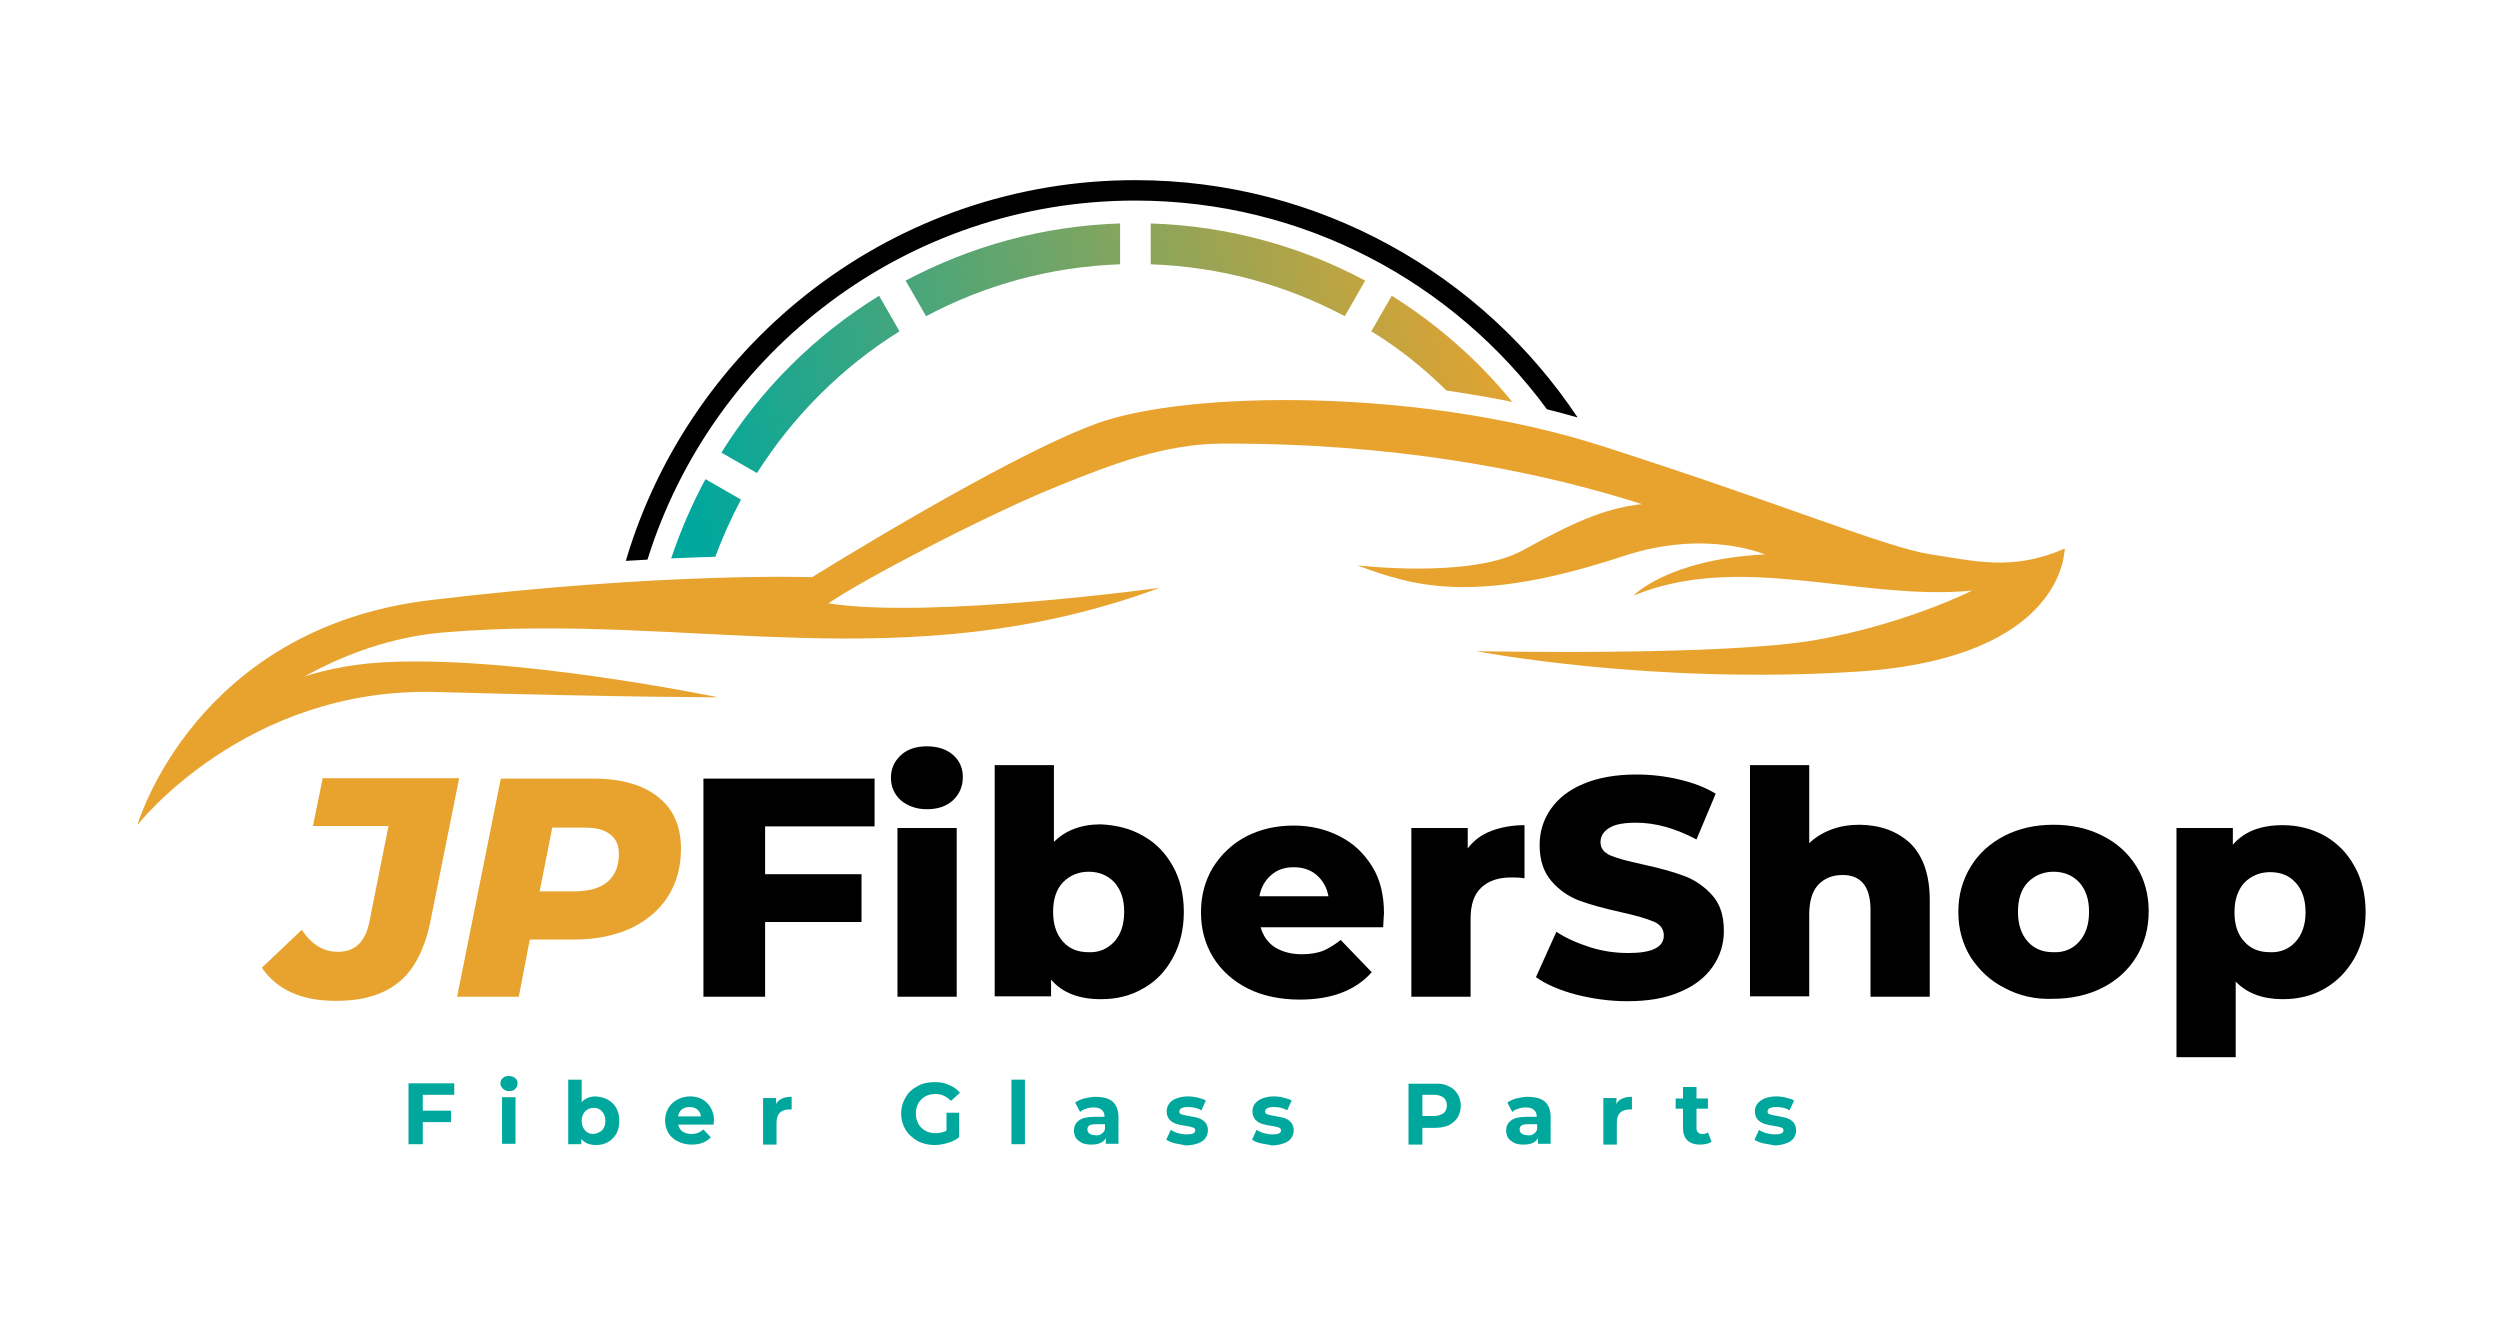
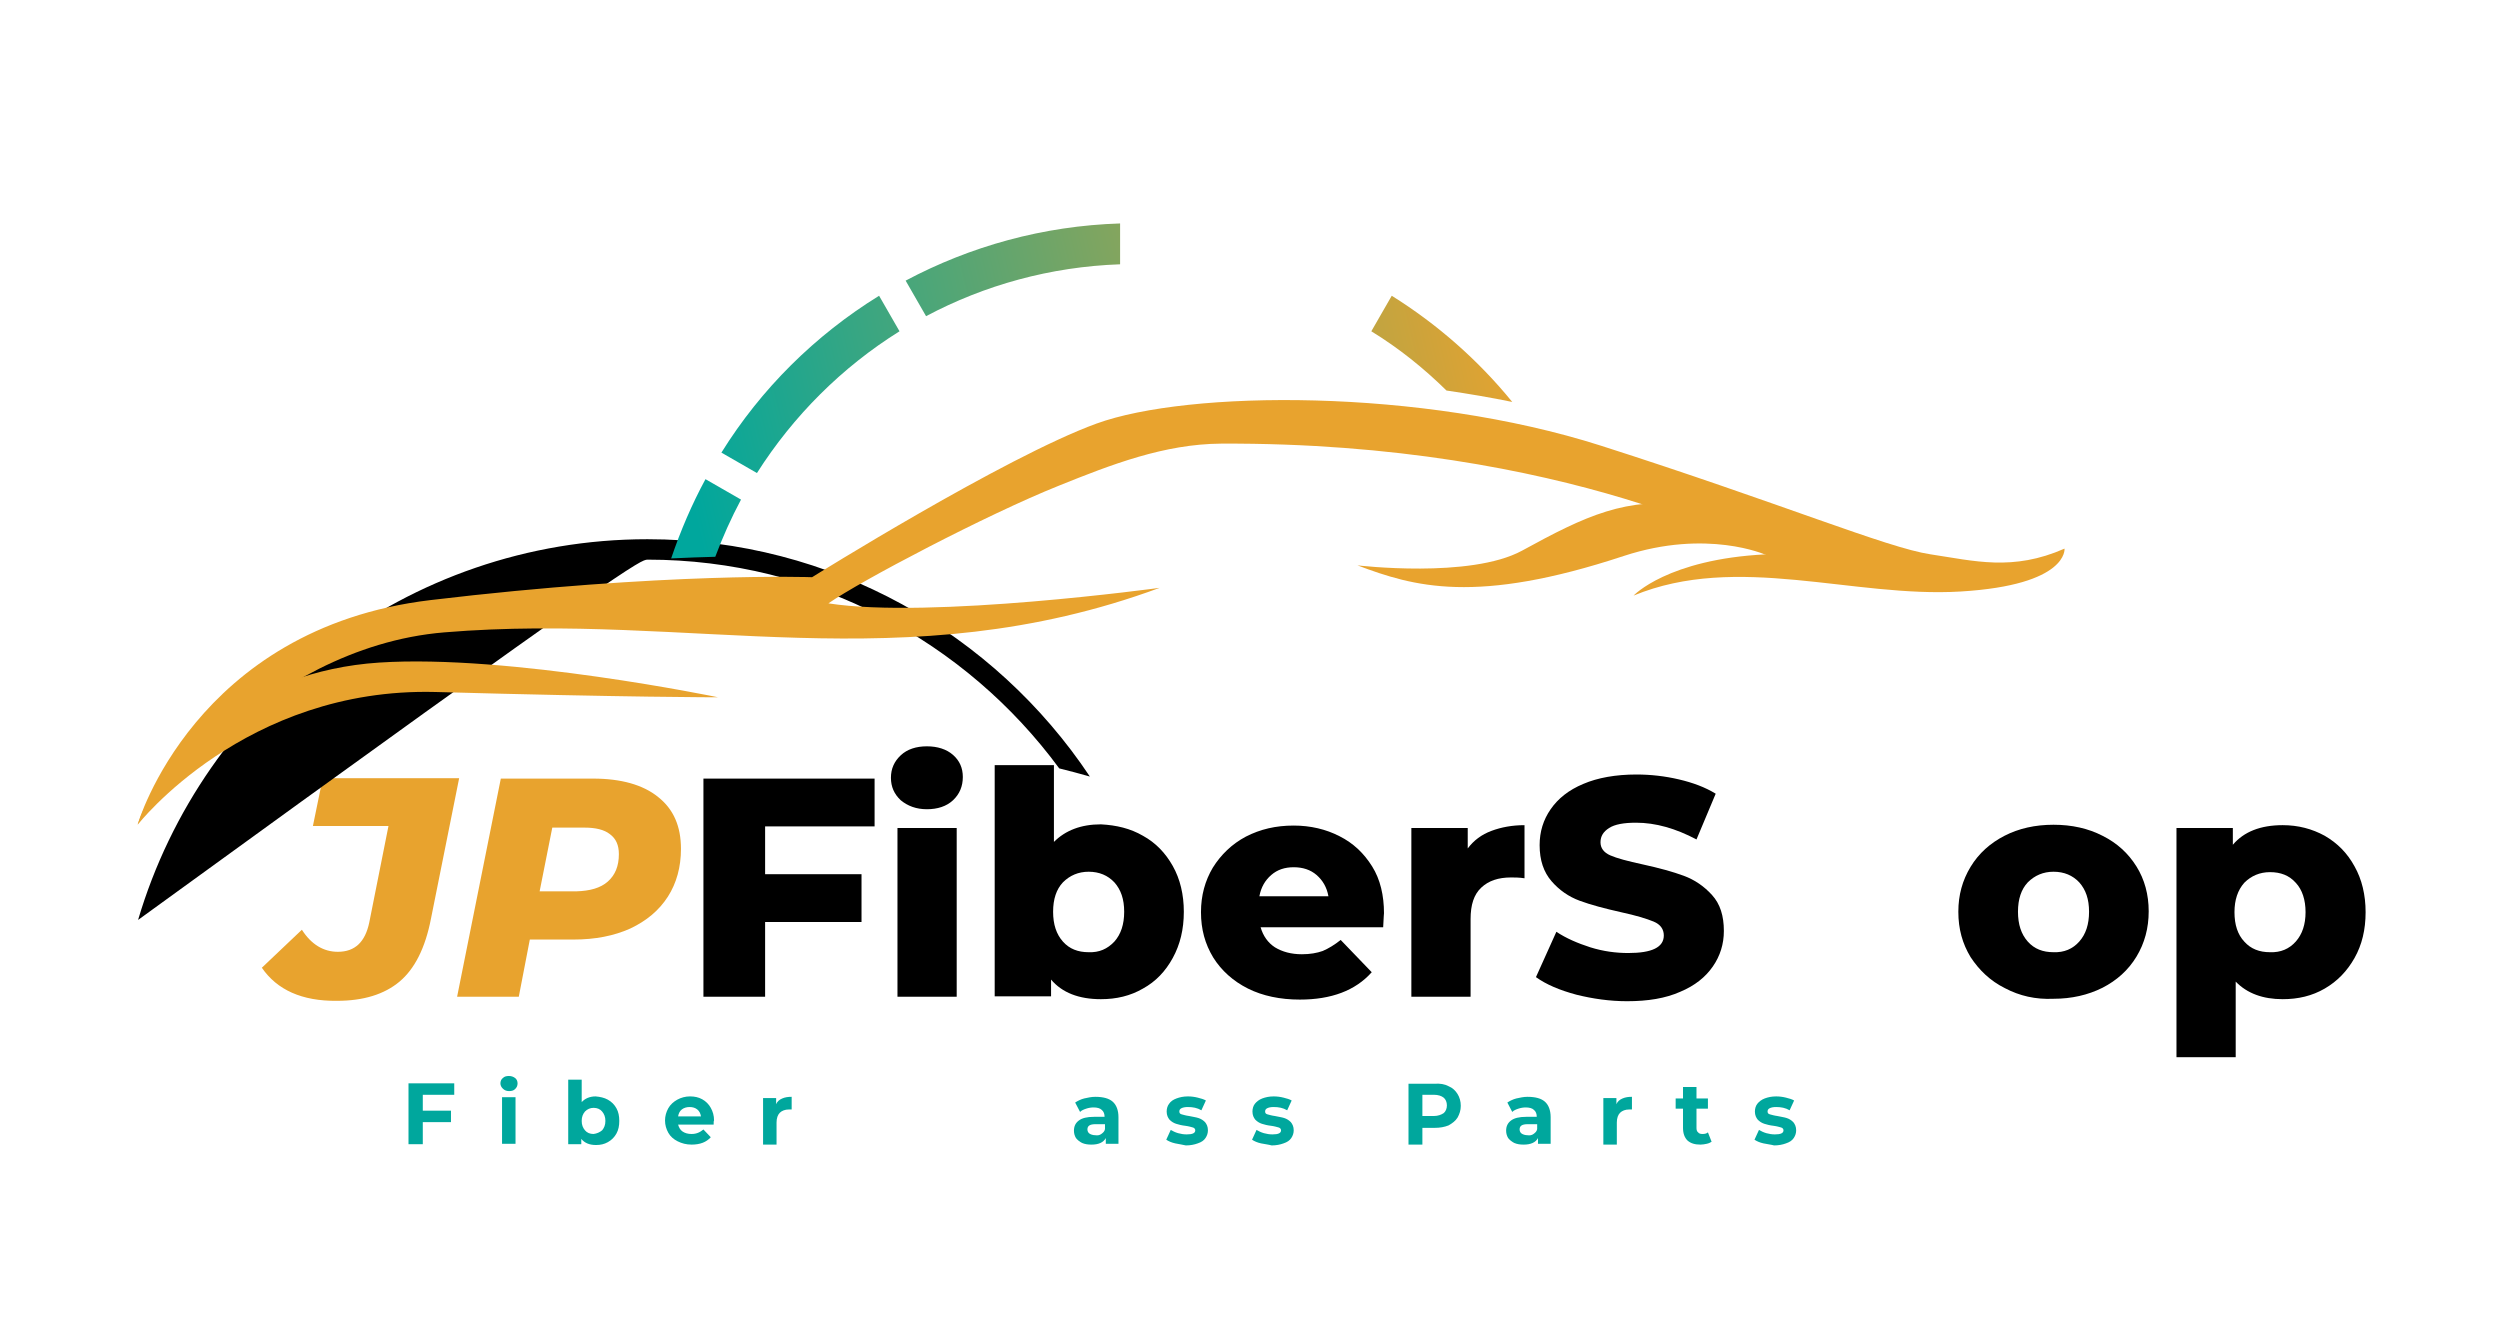
<svg xmlns="http://www.w3.org/2000/svg" version="1.1" id="Layer_1" x="0px" y="0px" viewBox="0 0 612 329" style="enable-background:new 0 0 612 329;" xml:space="preserve">
  <style type="text/css"> .st0{fill:#E8A32E;} .st1{fill:#00A79D;} .st2{fill:url(#SVGID_1_);} .st3{fill:url(#SVGID_2_);} .st4{fill:url(#SVGID_3_);} .st5{fill:url(#SVGID_4_);} .st6{fill:url(#SVGID_5_);} </style>
  <g>
    <g>
      <g>
        <g>
          <g>
            <g>
              <path class="st0" d="M64.1,236.9l9.8-9.3c2.3,3.6,5.3,5.4,8.8,5.4c4.2,0,6.7-2.4,7.7-7.2l4.7-23.6H76.6l2.4-11.7h33.4 l-6.9,34.4c-1.4,7.2-4,12.3-7.7,15.4c-3.7,3.1-8.8,4.7-15.3,4.7C73.9,245.1,67.8,242.3,64.1,236.9z" />
              <path class="st0" d="M161.1,195.1c3.8,3,5.6,7.2,5.6,12.7c0,4.5-1.1,8.4-3.2,11.7c-2.2,3.4-5.2,5.9-9.2,7.8 c-4,1.8-8.6,2.7-13.9,2.7h-10.7l-2.7,14h-15.1l10.7-53.4h22.6C152,190.6,157.4,192.1,161.1,195.1z M148.8,215.8 c1.8-1.6,2.7-3.8,2.7-6.7c0-2.2-0.7-3.8-2.2-4.9c-1.4-1.1-3.5-1.6-6.2-1.6h-7.9l-3.1,15.6h9 C144.4,218.1,147,217.4,148.8,215.8z" />
              <path d="M187.3,202.3V214h23.6v11.7h-23.6V244h-15.1v-53.4h41.9v11.7H187.3z" />
              <path d="M220.5,195.9c-1.6-1.5-2.4-3.3-2.4-5.5c0-2.2,0.8-4,2.4-5.5c1.6-1.5,3.8-2.2,6.4-2.2c2.6,0,4.8,0.7,6.4,2.1 c1.6,1.4,2.4,3.2,2.4,5.4c0,2.3-0.8,4.2-2.4,5.7c-1.6,1.5-3.8,2.2-6.4,2.2C224.3,198.1,222.2,197.3,220.5,195.9z M219.7,202.7 h14.5V244h-14.5V202.7z" />
              <path d="M279.8,204.6c3.1,1.7,5.5,4.2,7.3,7.4c1.8,3.2,2.7,7,2.7,11.2c0,4.3-0.9,8-2.7,11.3c-1.8,3.3-4.2,5.8-7.3,7.5 c-3.1,1.8-6.5,2.6-10.3,2.6c-5.4,0-9.5-1.6-12.2-4.8v4.1h-13.8v-56.6h14.5v18.8c2.8-2.8,6.6-4.3,11.5-4.3 C273.3,202,276.7,202.8,279.8,204.6z M272.8,230.5c1.6-1.8,2.4-4.2,2.4-7.3c0-3.1-0.8-5.4-2.4-7.2c-1.6-1.7-3.7-2.6-6.3-2.6 c-2.5,0-4.6,0.9-6.3,2.6c-1.6,1.7-2.4,4.1-2.4,7.2c0,3.1,0.8,5.5,2.4,7.3c1.6,1.8,3.7,2.6,6.3,2.6 C269.1,233.2,271.1,232.3,272.8,230.5z" />
              <path d="M338.6,227h-30c0.6,2.1,1.8,3.8,3.5,4.9c1.8,1.1,4,1.7,6.6,1.7c2,0,3.7-0.3,5.1-0.8c1.4-0.6,2.9-1.5,4.4-2.7l7.6,7.9 c-4,4.5-9.9,6.7-17.6,6.7c-4.8,0-9.1-0.9-12.7-2.7s-6.5-4.4-8.5-7.6c-2-3.3-3-6.9-3-11.1c0-4.1,1-7.7,2.9-10.9 c2-3.2,4.7-5.8,8.1-7.6c3.5-1.8,7.3-2.7,11.7-2.7c4.1,0,7.9,0.9,11.2,2.6c3.4,1.7,6,4.2,8,7.4c2,3.2,2.9,7.1,2.9,11.5 C338.8,223.5,338.7,224.7,338.6,227z M311.2,214.2c-1.5,1.3-2.5,3-2.9,5.2h16.9c-0.4-2.2-1.4-3.9-2.9-5.2 c-1.5-1.3-3.4-1.9-5.6-1.9C314.5,212.3,312.7,212.9,311.2,214.2z" />
              <path d="M365.1,203.4c2.4-0.9,5.1-1.4,8.1-1.4v13c-1.3-0.2-2.4-0.2-3.3-0.2c-3.1,0-5.5,0.8-7.3,2.5c-1.8,1.7-2.6,4.2-2.6,7.7 v19h-14.5v-41.3h13.8v5C360.8,205.7,362.7,204.3,365.1,203.4z" />
              <path d="M385.9,243.5c-4.1-1.1-7.4-2.5-9.9-4.3l5-11.1c2.4,1.6,5.2,2.8,8.3,3.8c3.2,1,6.3,1.4,9.3,1.4c5.8,0,8.7-1.4,8.7-4.3 c0-1.5-0.8-2.7-2.5-3.4c-1.7-0.7-4.3-1.5-8-2.3c-4-0.9-7.4-1.8-10.1-2.8c-2.7-1-5-2.6-6.9-4.8c-1.9-2.2-2.9-5.1-2.9-8.8 c0-3.3,0.9-6.2,2.7-8.8c1.8-2.6,4.4-4.7,8-6.2c3.5-1.5,7.9-2.3,13-2.3c3.5,0,7,0.4,10.4,1.2c3.4,0.8,6.4,1.9,9,3.5l-4.7,11.2 c-5.1-2.7-10-4.1-14.8-4.1c-3,0-5.2,0.4-6.6,1.3c-1.4,0.9-2.1,2-2.1,3.5c0,1.4,0.8,2.5,2.4,3.2c1.6,0.7,4.2,1.4,7.9,2.2 c4.1,0.9,7.4,1.8,10.1,2.8c2.7,1,5,2.6,6.9,4.7c2,2.2,2.9,5.1,2.9,8.8c0,3.2-0.9,6.1-2.7,8.7c-1.8,2.6-4.4,4.7-8,6.2 c-3.6,1.6-7.9,2.3-13,2.3C394.1,245.1,389.9,244.5,385.9,243.5z" />
-               <path d="M467.7,206.5c3.1,3.1,4.7,7.7,4.7,13.8V244h-14.5v-21.3c0-5.6-2.3-8.5-6.8-8.5c-2.5,0-4.5,0.8-6,2.4 c-1.5,1.6-2.2,4.1-2.2,7.3v20h-14.5v-56.6h14.5v19.1c1.6-1.5,3.4-2.6,5.6-3.4s4.4-1.1,6.9-1.1 C460.4,202,464.5,203.5,467.7,206.5z" />
              <path d="M490.8,241.9c-3.6-1.8-6.3-4.4-8.4-7.6c-2-3.3-3-6.9-3-11.1c0-4.1,1-7.7,3-11c2-3.3,4.8-5.8,8.3-7.6 c3.5-1.8,7.5-2.7,12-2.7c4.5,0,8.5,0.9,12,2.7c3.6,1.8,6.3,4.3,8.3,7.5c2,3.2,3,6.9,3,11c0,4.1-1,7.8-3,11.1 c-2,3.3-4.8,5.8-8.3,7.6c-3.6,1.8-7.6,2.7-12,2.7C498.3,244.7,494.4,243.8,490.8,241.9z M509,230.5c1.6-1.8,2.4-4.2,2.4-7.3 c0-3.1-0.8-5.4-2.4-7.2c-1.6-1.7-3.7-2.6-6.3-2.6c-2.5,0-4.6,0.9-6.3,2.6c-1.6,1.7-2.4,4.1-2.4,7.2c0,3.1,0.8,5.5,2.4,7.3 c1.6,1.8,3.7,2.6,6.3,2.6C505.3,233.2,507.4,232.3,509,230.5z" />
              <path d="M569.1,204.6c3.1,1.8,5.5,4.2,7.3,7.5c1.8,3.2,2.7,7,2.7,11.2c0,4.3-0.9,8-2.7,11.2c-1.8,3.2-4.2,5.7-7.3,7.5 c-3.1,1.8-6.5,2.6-10.3,2.6c-4.8,0-8.7-1.4-11.5-4.3v18.5h-14.5v-56.1h13.8v4.1c2.7-3.2,6.8-4.8,12.2-4.8 C562.6,202,566,202.9,569.1,204.6z M562,230.5c1.6-1.8,2.4-4.2,2.4-7.2c0-3-0.8-5.5-2.4-7.2c-1.6-1.8-3.7-2.6-6.3-2.6 c-2.5,0-4.6,0.9-6.3,2.6c-1.6,1.8-2.4,4.2-2.4,7.2c0,3.1,0.8,5.5,2.4,7.2c1.6,1.8,3.7,2.6,6.3,2.6 C558.3,233.2,560.4,232.3,562,230.5z" />
            </g>
          </g>
        </g>
      </g>
      <g>
        <path class="st1" d="M103.5,268v3.9h6.9v2.8h-6.9v5.4H100v-14.9h11.2v2.8H103.5z" />
        <path class="st1" d="M123.1,266.5c-0.4-0.4-0.6-0.8-0.6-1.3c0-0.5,0.2-1,0.6-1.3c0.4-0.4,0.9-0.5,1.5-0.5c0.6,0,1.1,0.2,1.5,0.5 c0.4,0.3,0.6,0.8,0.6,1.3c0,0.6-0.2,1-0.6,1.4c-0.4,0.4-0.9,0.5-1.5,0.5C124,267.1,123.5,266.9,123.1,266.5z M122.9,268.6h3.3 v11.4h-3.3V268.6z" />
        <path class="st1" d="M148.8,269.2c0.9,0.5,1.6,1.2,2.1,2.1c0.5,0.9,0.7,1.9,0.7,3.1c0,1.2-0.2,2.2-0.7,3.1 c-0.5,0.9-1.2,1.6-2.1,2.1c-0.9,0.5-1.8,0.7-2.9,0.7c-1.6,0-2.8-0.5-3.6-1.5v1.3h-3.2v-15.8h3.3v5.5c0.8-0.9,2-1.4,3.4-1.4 C146.9,268.5,147.9,268.7,148.8,269.2z M147.4,276.7c0.5-0.6,0.8-1.3,0.8-2.3s-0.3-1.7-0.8-2.3c-0.5-0.6-1.2-0.9-2.1-0.9 c-0.8,0-1.5,0.3-2.1,0.9c-0.5,0.6-0.8,1.3-0.8,2.3s0.3,1.7,0.8,2.3c0.5,0.6,1.2,0.9,2.1,0.9C146.1,277.5,146.8,277.2,147.4,276.7 z" />
        <path class="st1" d="M174.7,275.3H166c0.2,0.7,0.5,1.3,1.1,1.7c0.6,0.4,1.3,0.6,2.2,0.6c0.6,0,1.1-0.1,1.6-0.3 c0.5-0.2,0.9-0.5,1.3-0.8l1.8,1.9c-1.1,1.2-2.6,1.8-4.7,1.8c-1.3,0-2.4-0.3-3.4-0.8c-1-0.5-1.8-1.2-2.3-2.1 c-0.5-0.9-0.8-1.9-0.8-3c0-1.1,0.3-2.1,0.8-3c0.5-0.9,1.3-1.6,2.2-2.1c0.9-0.5,2-0.8,3.1-0.8c1.1,0,2.1,0.2,3,0.7 c0.9,0.5,1.6,1.2,2.1,2.1c0.5,0.9,0.8,1.9,0.8,3.1C174.7,274.4,174.7,274.7,174.7,275.3z M166.9,271.6c-0.5,0.4-0.8,1-0.9,1.7 h5.6c-0.1-0.7-0.4-1.3-0.9-1.7c-0.5-0.4-1.1-0.6-1.9-0.6C168.1,271,167.4,271.2,166.9,271.6z" />
        <path class="st1" d="M191.5,268.9c0.7-0.3,1.4-0.4,2.3-0.4v3.1c-0.4,0-0.6,0-0.7,0c-0.9,0-1.7,0.3-2.2,0.8 c-0.5,0.5-0.8,1.3-0.8,2.4v5.4h-3.3v-11.4h3.2v1.5C190.3,269.6,190.8,269.2,191.5,268.9z" />
-         <path class="st1" d="M231.7,272.4h3.1v6c-0.8,0.6-1.7,1.1-2.8,1.4c-1.1,0.3-2.1,0.5-3.2,0.5c-1.5,0-2.9-0.3-4.2-1 c-1.2-0.7-2.2-1.6-2.9-2.7c-0.7-1.2-1.1-2.5-1.1-4c0-1.5,0.4-2.8,1.1-4c0.7-1.2,1.7-2.1,2.9-2.7c1.2-0.7,2.6-1,4.2-1 c1.3,0,2.5,0.2,3.5,0.7c1.1,0.4,2,1.1,2.7,1.9l-2.2,2c-1.1-1.1-2.3-1.7-3.8-1.7c-0.9,0-1.8,0.2-2.5,0.6c-0.7,0.4-1.3,1-1.7,1.7 c-0.4,0.7-0.6,1.6-0.6,2.5c0,0.9,0.2,1.7,0.6,2.5c0.4,0.7,1,1.3,1.7,1.7c0.7,0.4,1.6,0.6,2.5,0.6c1,0,1.9-0.2,2.7-0.6V272.4z" />
-         <path class="st1" d="M247.6,264.3h3.3v15.8h-3.3V264.3z" />
        <path class="st1" d="M272.4,269.7c0.9,0.8,1.4,2.1,1.4,3.8v6.5h-3.1v-1.4c-0.6,1.1-1.8,1.6-3.5,1.6c-0.9,0-1.6-0.1-2.3-0.4 c-0.6-0.3-1.1-0.7-1.5-1.2c-0.3-0.5-0.5-1.1-0.5-1.8c0-1.1,0.4-1.9,1.2-2.5c0.8-0.6,2-0.9,3.7-0.9h2.6c0-0.7-0.2-1.3-0.7-1.7 c-0.4-0.4-1.1-0.6-2-0.6c-0.6,0-1.2,0.1-1.8,0.3c-0.6,0.2-1.1,0.4-1.5,0.8l-1.2-2.3c0.6-0.4,1.4-0.8,2.2-1 c0.9-0.2,1.8-0.4,2.7-0.4C270.1,268.5,271.5,268.9,272.4,269.7z M269.6,277.6c0.4-0.3,0.8-0.6,0.9-1.2v-1.2h-2.3 c-1.4,0-2,0.4-2,1.3c0,0.4,0.2,0.8,0.5,1c0.3,0.2,0.8,0.4,1.4,0.4C268.7,278,269.2,277.9,269.6,277.6z" />
        <path class="st1" d="M287.7,279.9c-0.9-0.2-1.6-0.5-2.2-0.9l1.1-2.4c0.5,0.3,1.1,0.6,1.8,0.8c0.7,0.2,1.4,0.3,2.1,0.3 c1.4,0,2.1-0.3,2.1-1c0-0.3-0.2-0.6-0.6-0.7s-1-0.3-1.8-0.4c-0.9-0.1-1.7-0.3-2.3-0.5c-0.6-0.2-1.1-0.5-1.6-1 c-0.4-0.5-0.7-1.1-0.7-2c0-0.7,0.2-1.4,0.6-1.9c0.4-0.6,1-1,1.8-1.3c0.8-0.3,1.7-0.5,2.8-0.5c0.8,0,1.6,0.1,2.4,0.3 s1.5,0.4,2,0.7l-1.1,2.4c-1-0.6-2.1-0.8-3.3-0.8c-0.7,0-1.2,0.1-1.6,0.3c-0.4,0.2-0.5,0.5-0.5,0.8c0,0.4,0.2,0.6,0.6,0.7 c0.4,0.1,1,0.3,1.8,0.4c0.9,0.2,1.7,0.3,2.3,0.5c0.6,0.2,1.1,0.5,1.6,1c0.4,0.5,0.7,1.1,0.7,2c0,0.7-0.2,1.3-0.6,1.9 s-1,1-1.9,1.3c-0.8,0.3-1.8,0.5-2.9,0.5C289.5,280.2,288.6,280.1,287.7,279.9z" />
        <path class="st1" d="M308.7,279.9c-0.9-0.2-1.6-0.5-2.2-0.9l1.1-2.4c0.5,0.3,1.1,0.6,1.8,0.8c0.7,0.2,1.4,0.3,2.1,0.3 c1.4,0,2.1-0.3,2.1-1c0-0.3-0.2-0.6-0.6-0.7c-0.4-0.1-1-0.3-1.8-0.4c-0.9-0.1-1.7-0.3-2.3-0.5c-0.6-0.2-1.1-0.5-1.6-1 c-0.4-0.5-0.7-1.1-0.7-2c0-0.7,0.2-1.4,0.6-1.9s1-1,1.8-1.3c0.8-0.3,1.7-0.5,2.8-0.5c0.8,0,1.6,0.1,2.4,0.3 c0.8,0.2,1.5,0.4,2,0.7l-1.1,2.4c-1-0.6-2.1-0.8-3.3-0.8c-0.7,0-1.2,0.1-1.6,0.3c-0.4,0.2-0.5,0.5-0.5,0.8c0,0.4,0.2,0.6,0.6,0.7 c0.4,0.1,1,0.3,1.8,0.4c0.9,0.2,1.7,0.3,2.3,0.5s1.1,0.5,1.6,1c0.4,0.5,0.7,1.1,0.7,2c0,0.7-0.2,1.3-0.6,1.9s-1,1-1.9,1.3 c-0.8,0.3-1.8,0.5-2.9,0.5C310.6,280.2,309.7,280.1,308.7,279.9z" />
        <path class="st1" d="M354.6,265.9c1,0.4,1.7,1.1,2.2,1.9c0.5,0.8,0.8,1.8,0.8,2.9c0,1.1-0.3,2-0.8,2.9c-0.5,0.8-1.3,1.4-2.2,1.9 c-1,0.4-2.1,0.6-3.4,0.6h-3v4.1h-3.4v-14.9h6.4C352.5,265.2,353.7,265.4,354.6,265.9z M353.4,272.5c0.5-0.4,0.8-1.1,0.8-1.9 c0-0.8-0.3-1.5-0.8-1.9c-0.5-0.4-1.3-0.7-2.4-0.7h-2.8v5.2h2.8C352,273.2,352.8,272.9,353.4,272.5z" />
        <path class="st1" d="M378.2,269.7c0.9,0.8,1.4,2.1,1.4,3.8v6.5h-3.1v-1.4c-0.6,1.1-1.8,1.6-3.5,1.6c-0.9,0-1.6-0.1-2.3-0.4 c-0.6-0.3-1.1-0.7-1.5-1.2c-0.3-0.5-0.5-1.1-0.5-1.8c0-1.1,0.4-1.9,1.2-2.5c0.8-0.6,2-0.9,3.7-0.9h2.6c0-0.7-0.2-1.3-0.7-1.7 c-0.4-0.4-1.1-0.6-2-0.6c-0.6,0-1.2,0.1-1.8,0.3c-0.6,0.2-1.1,0.4-1.5,0.8l-1.2-2.3c0.6-0.4,1.4-0.8,2.2-1 c0.9-0.2,1.8-0.4,2.7-0.4C375.9,268.5,377.3,268.9,378.2,269.7z M375.4,277.6c0.4-0.3,0.8-0.6,0.9-1.2v-1.2h-2.3 c-1.4,0-2,0.4-2,1.3c0,0.4,0.2,0.8,0.5,1c0.3,0.2,0.8,0.4,1.4,0.4C374.5,278,375,277.9,375.4,277.6z" />
        <path class="st1" d="M397.2,268.9c0.7-0.3,1.4-0.4,2.3-0.4v3.1c-0.4,0-0.6,0-0.7,0c-0.9,0-1.7,0.3-2.2,0.8 c-0.5,0.5-0.8,1.3-0.8,2.4v5.4h-3.3v-11.4h3.2v1.5C396,269.6,396.5,269.2,397.2,268.9z" />
        <path class="st1" d="M419,279.5c-0.3,0.2-0.7,0.4-1.2,0.5c-0.5,0.1-1,0.2-1.5,0.2c-1.4,0-2.4-0.3-3.2-1c-0.7-0.7-1.1-1.7-1.1-3.1 v-4.7h-1.8v-2.5h1.8v-2.8h3.3v2.8h2.8v2.5h-2.8v4.7c0,0.5,0.1,0.9,0.4,1.1c0.2,0.3,0.6,0.4,1.1,0.4c0.5,0,1-0.1,1.3-0.4 L419,279.5z" />
        <path class="st1" d="M431.7,279.9c-0.9-0.2-1.6-0.5-2.2-0.9l1.1-2.4c0.5,0.3,1.1,0.6,1.8,0.8c0.7,0.2,1.4,0.3,2.1,0.3 c1.4,0,2.1-0.3,2.1-1c0-0.3-0.2-0.6-0.6-0.7c-0.4-0.1-1-0.3-1.8-0.4c-0.9-0.1-1.7-0.3-2.3-0.5c-0.6-0.2-1.1-0.5-1.6-1 c-0.4-0.5-0.7-1.1-0.7-2c0-0.7,0.2-1.4,0.6-1.9s1-1,1.8-1.3c0.8-0.3,1.7-0.5,2.8-0.5c0.8,0,1.6,0.1,2.4,0.3 c0.8,0.2,1.5,0.4,2,0.7l-1.1,2.4c-1-0.6-2.1-0.8-3.3-0.8c-0.7,0-1.2,0.1-1.6,0.3c-0.4,0.2-0.5,0.5-0.5,0.8c0,0.4,0.2,0.6,0.6,0.7 c0.4,0.1,1,0.3,1.8,0.4c0.9,0.2,1.7,0.3,2.3,0.5s1.1,0.5,1.6,1c0.4,0.5,0.7,1.1,0.7,2c0,0.7-0.2,1.3-0.6,1.9s-1,1-1.9,1.3 c-0.8,0.3-1.8,0.5-2.9,0.5C433.6,280.2,432.6,280.1,431.7,279.9z" />
      </g>
    </g>
    <g>
-       <path d="M158.5,137c15.9-50.9,63.4-87.9,119.4-87.9c41.3,0,78,20.1,100.8,51.1c2.5,0.6,5,1.3,7.5,2c-23.3-35-63.2-58.1-108.3-58.1 c-58.9,0-108.8,39.4-124.7,93.2C155,137.2,156.8,137.1,158.5,137z" />
+       <path d="M158.5,137c41.3,0,78,20.1,100.8,51.1c2.5,0.6,5,1.3,7.5,2c-23.3-35-63.2-58.1-108.3-58.1 c-58.9,0-108.8,39.4-124.7,93.2C155,137.2,156.8,137.1,158.5,137z" />
    </g>
    <g>
      <linearGradient id="SVGID_1_" gradientUnits="userSpaceOnUse" x1="163.774" y1="99.564" x2="364.819" y2="51.965">
        <stop offset="0" style="stop-color:#00A79D" />
        <stop offset="1" style="stop-color:#E8A32E" />
      </linearGradient>
-       <path class="st2" d="M281.7,64.7c17.1,0.6,33.2,5.1,47.5,12.7l5-8.7c-15.7-8.4-33.6-13.4-52.5-14V64.7z" />
      <linearGradient id="SVGID_2_" gradientUnits="userSpaceOnUse" x1="160.576" y1="86.055" x2="361.62" y2="38.455">
        <stop offset="0" style="stop-color:#00A79D" />
        <stop offset="1" style="stop-color:#E8A32E" />
      </linearGradient>
      <path class="st3" d="M226.7,77.4c14.3-7.6,30.4-12.1,47.5-12.7v-10c-18.9,0.6-36.7,5.6-52.5,14L226.7,77.4z" />
      <linearGradient id="SVGID_3_" gradientUnits="userSpaceOnUse" x1="164.485" y1="102.566" x2="365.529" y2="54.967">
        <stop offset="0" style="stop-color:#00A79D" />
        <stop offset="1" style="stop-color:#E8A32E" />
      </linearGradient>
      <path class="st4" d="M176.6,110.8l8.7,5c8.9-14,20.8-25.9,34.9-34.7l-5-8.7C199.5,82.1,186.3,95.2,176.6,110.8z" />
      <linearGradient id="SVGID_4_" gradientUnits="userSpaceOnUse" x1="170.771" y1="129.116" x2="371.815" y2="81.517">
        <stop offset="0" style="stop-color:#00A79D" />
        <stop offset="1" style="stop-color:#E8A32E" />
      </linearGradient>
      <path class="st5" d="M340.7,72.4l-5,8.7c6.7,4.1,12.8,9,18.4,14.5c5.4,0.8,10.8,1.7,16.1,2.8C361.9,88.2,351.9,79.4,340.7,72.4z" />
      <linearGradient id="SVGID_5_" gradientUnits="userSpaceOnUse" x1="170.411" y1="127.599" x2="371.456" y2="79.999">
        <stop offset="0" style="stop-color:#00A79D" />
        <stop offset="1" style="stop-color:#E8A32E" />
      </linearGradient>
      <path class="st6" d="M164.3,136.7c3.9-0.2,7.5-0.3,10.8-0.4c1.8-4.8,3.9-9.5,6.3-14l-8.7-5C169.4,123.4,166.6,129.9,164.3,136.7z" />
    </g>
    <g>
      <path class="st0" d="M432.2,135.8c0,0-14.3-6.4-34.7,0.3c-36.3,12-51.4,7.5-65.2,2.3c0,0,27.6,3.3,40.3-3.6 c15.7-8.6,25.4-13.2,41.5-11.2c16,2.1,18.8,4.7,18.8,4.7l1.7,1.8L432.2,135.8z" />
-       <path class="st0" d="M505.4,134.4c0,0,0.4,26.6-50.5,30c-50.9,3.3-93.5-5-93.5-5s61,1.3,83.5-2.8c22.5-4.1,38.2-12.2,38.2-12.2 L505.4,134.4z" />
      <path class="st0" d="M33.7,201.9c0,0,26.3-33.7,72.9-32.5c46.7,1.3,69.2,1.3,69.2,1.3s-51.2-10.6-83-8.5 C61,164.3,39.6,184.2,33.7,201.9z" />
      <path class="st0" d="M298.9,108.6c-13.9,0.1-26.8,5.1-39.7,10.3c-17.5,7-48.7,23.4-56.4,28.8c24.9,3.9,81.1-3.8,81.1-3.8 c-62.6,23.1-114.8,5.9-175.1,10.9c-44.9,3.7-75.1,47-75.1,47s13.9-48,71.7-54.9s93.4-5.6,93.4-5.6s47.1-29.4,69.6-37.6 c22.5-8.2,79.3-8.7,123.5,5.4c44.1,14.1,70,25,80.7,26.6c10.7,1.6,20.1,4.2,32.8-1.4c0,0,1,8.9-25.4,10.5 c-26.4,1.6-54.7-9.5-80.1,1c0,0,8.3-8.9,32.4-10.1C432.2,135.8,384.1,108.2,298.9,108.6z" />
    </g>
  </g>
</svg>